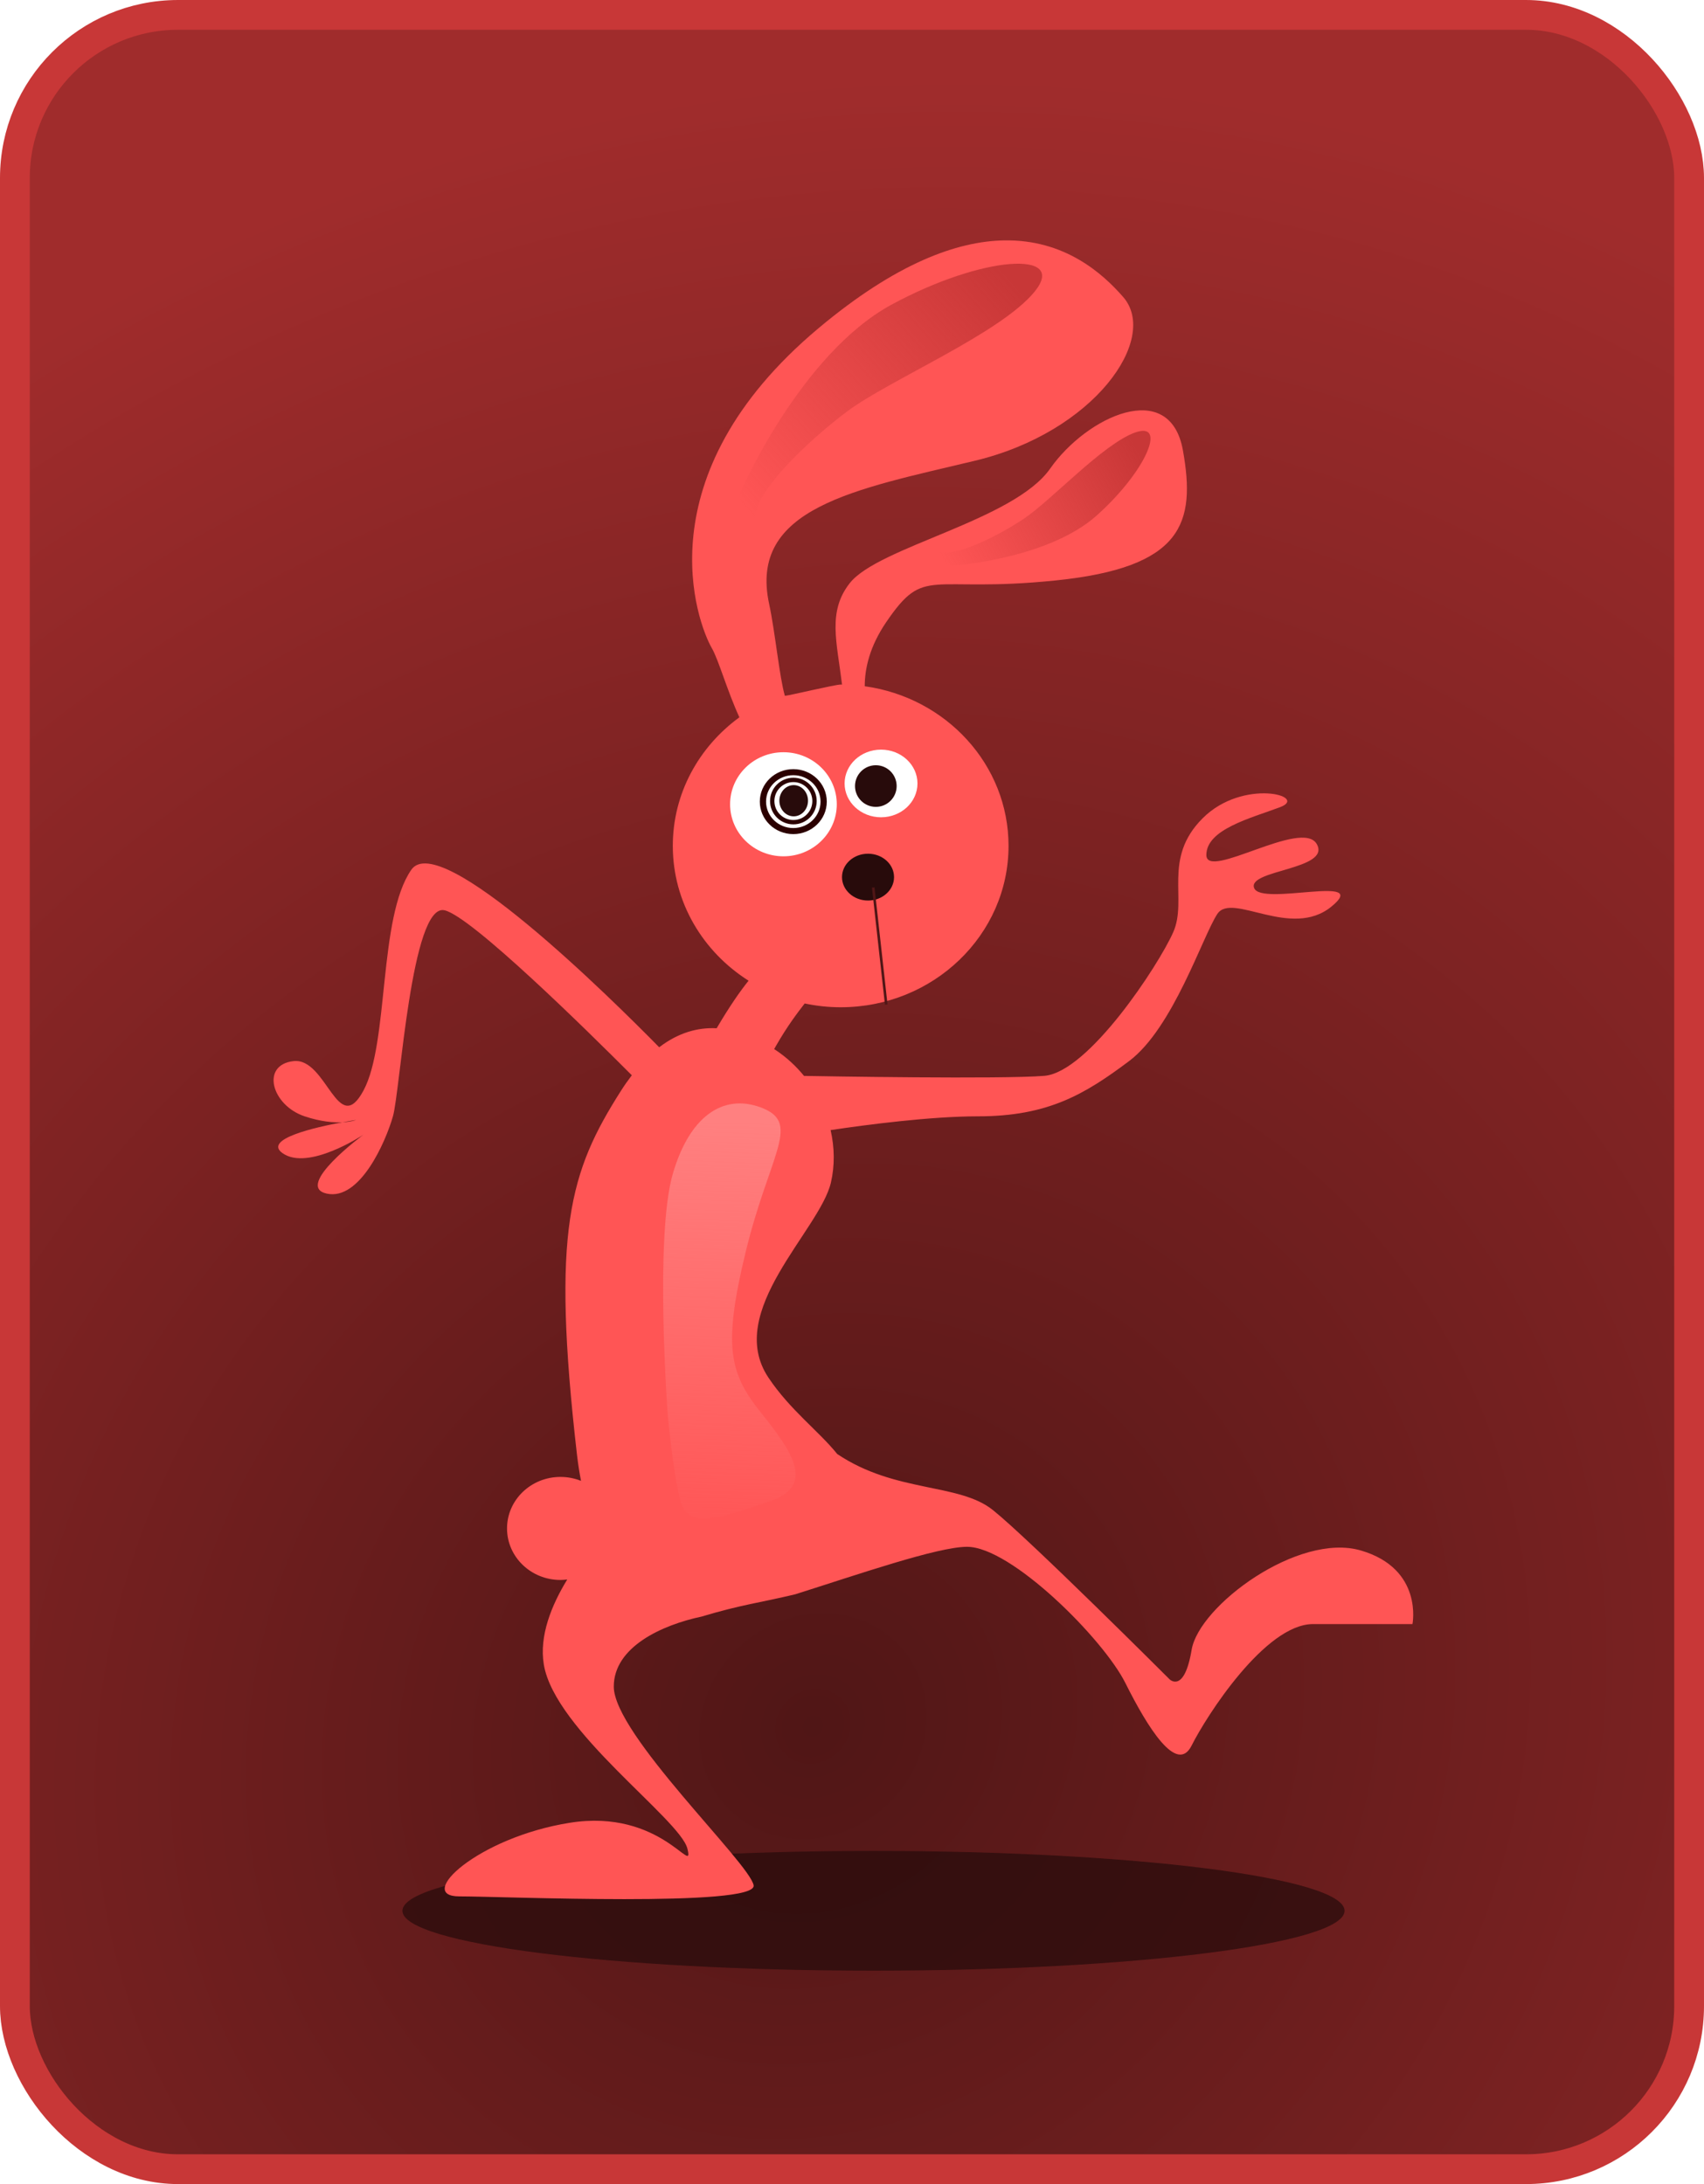
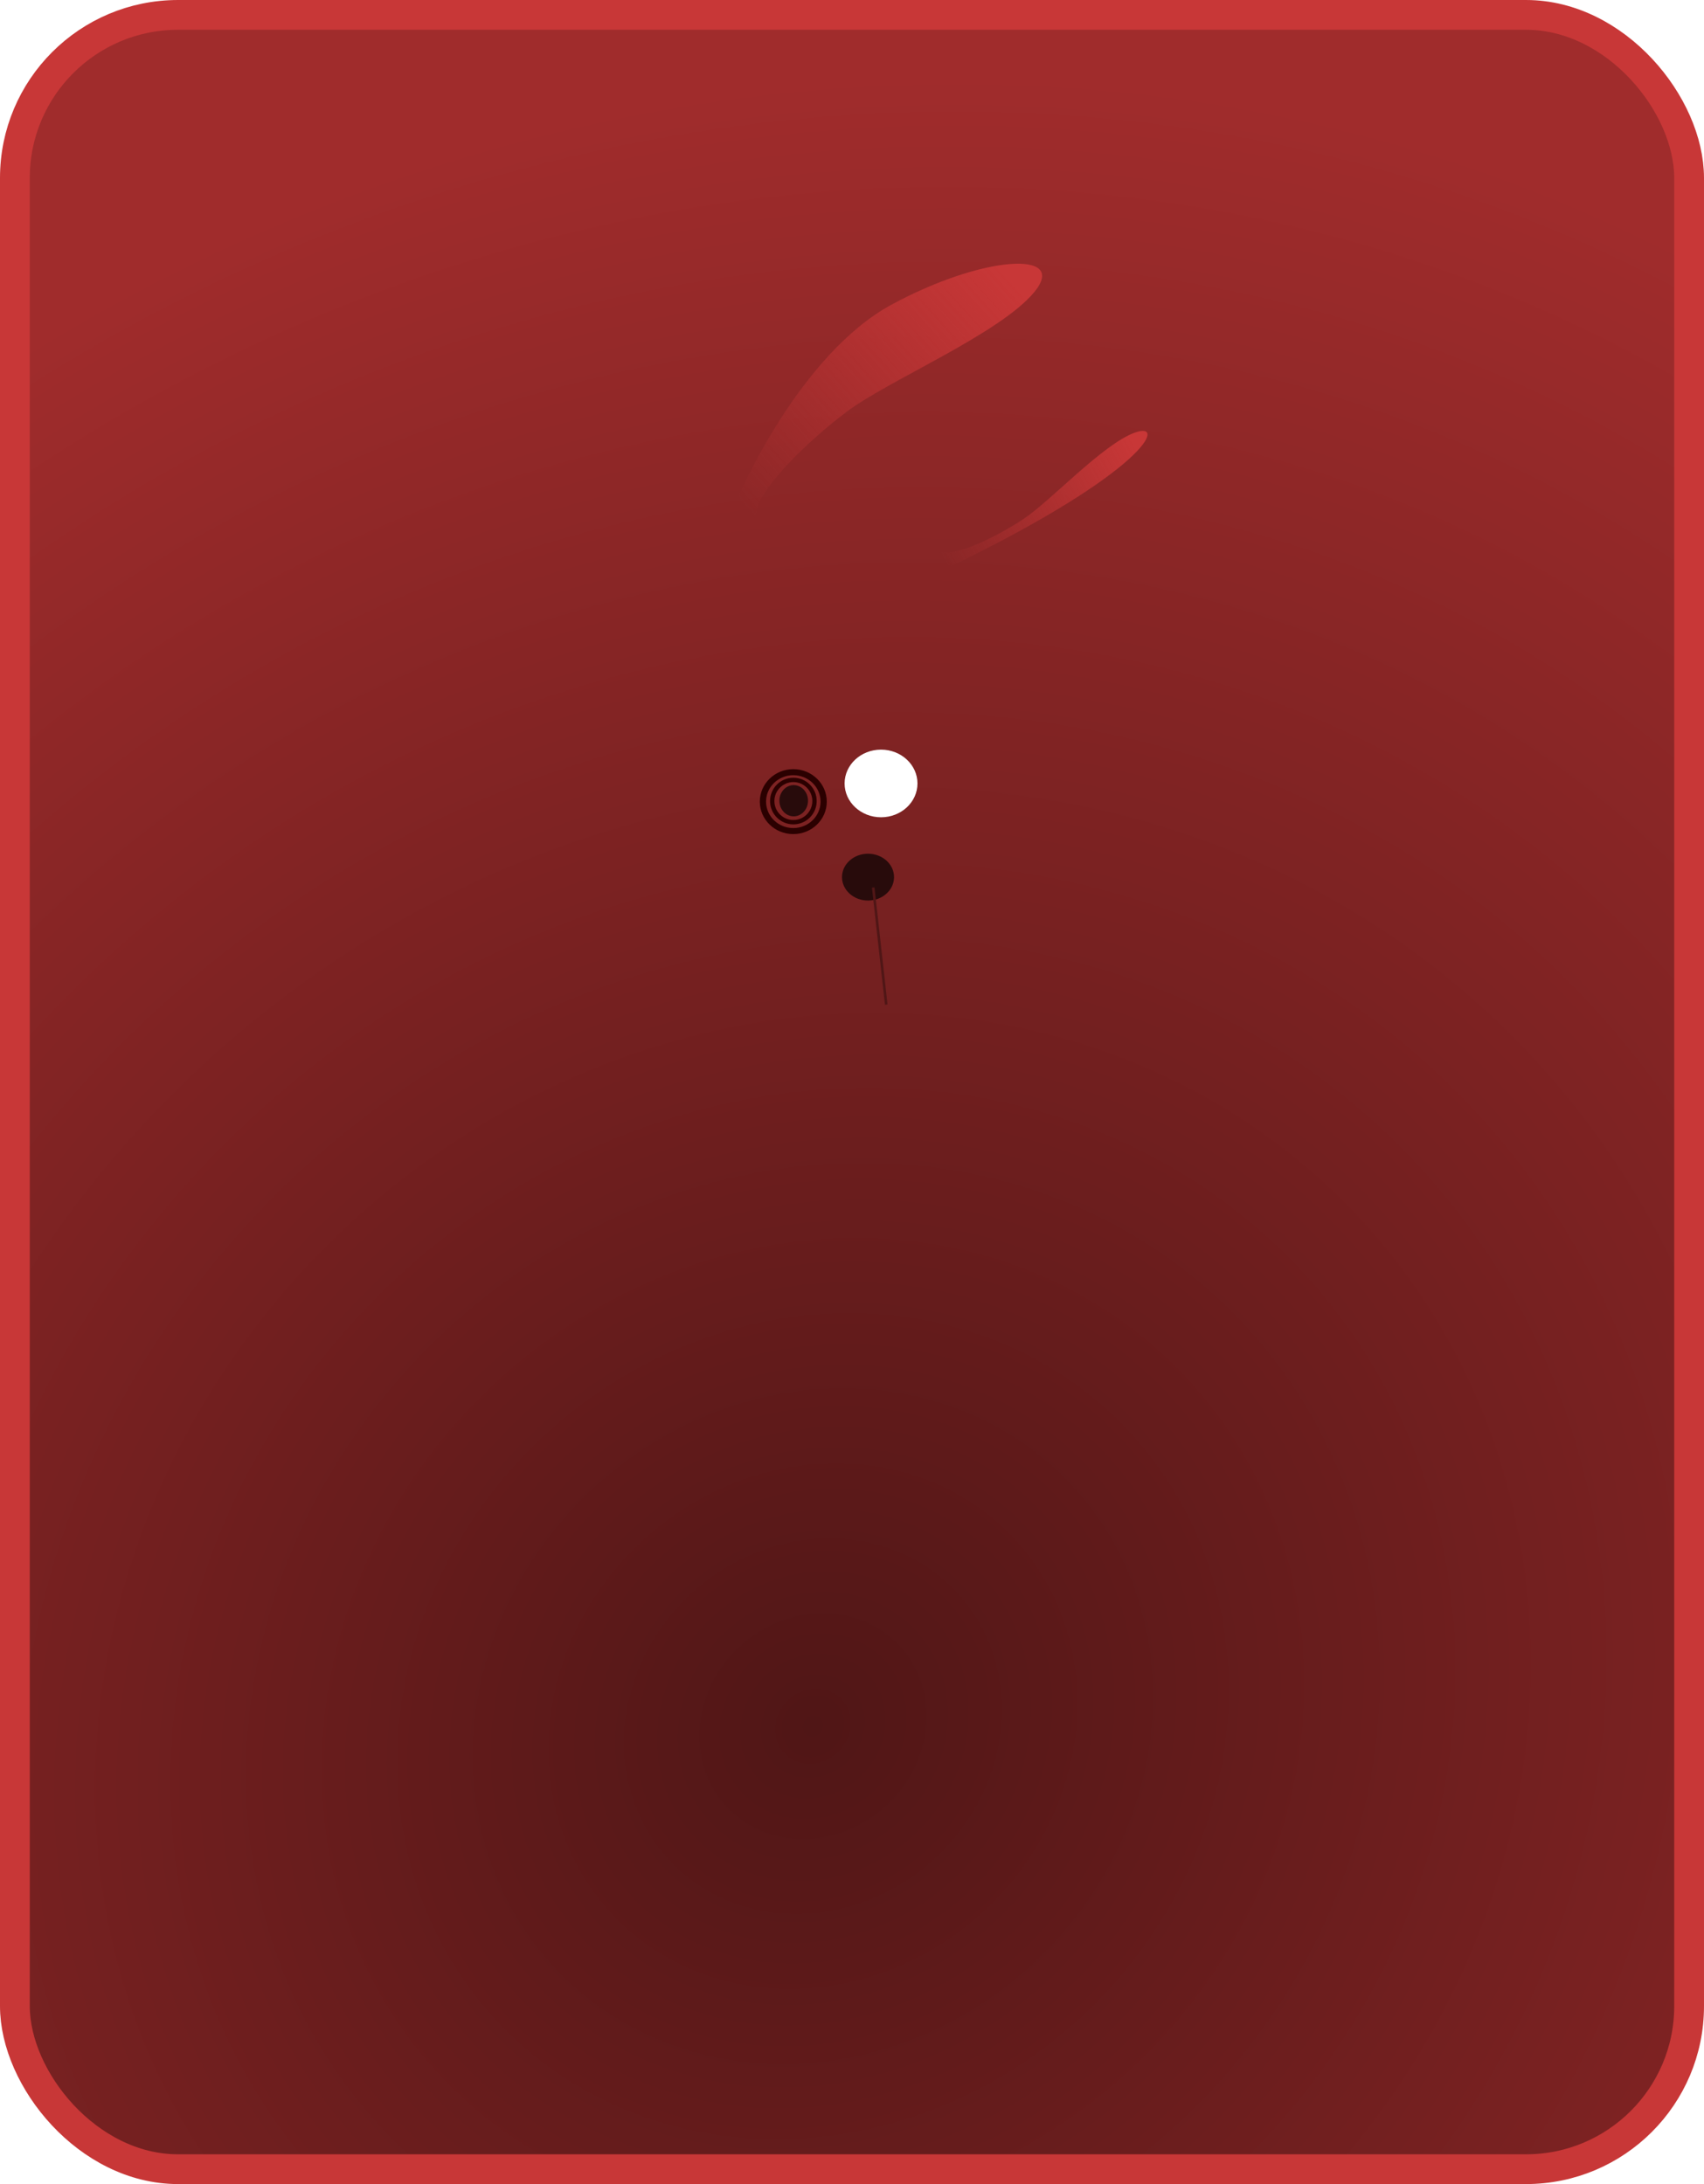
<svg xmlns="http://www.w3.org/2000/svg" xmlns:ns1="http://sodipodi.sourceforge.net/DTD/sodipodi-0.dtd" xmlns:ns2="http://www.inkscape.org/namespaces/inkscape" xmlns:xlink="http://www.w3.org/1999/xlink" width="529.111" height="678.342" id="svg4652" ns1:version="0.32" ns2:version="0.48.2 r9819" ns1:docname="Dancing Rabbit.svg" ns2:output_extension="org.inkscape.output.svg.inkscape" version="1.0">
  <defs id="defs3">
    <linearGradient id="linearGradient5458" ns2:collect="always">
      <stop id="stop5460" offset="0" style="stop-color:#501616;stop-opacity:1" />
      <stop id="stop5462" offset="1" style="stop-color:#a02c2c;stop-opacity:1" />
    </linearGradient>
    <linearGradient ns2:collect="always" id="linearGradient5442">
      <stop style="stop-color:#c83737;stop-opacity:1;" offset="0" id="stop5444" />
      <stop style="stop-color:#c83737;stop-opacity:0;" offset="1" id="stop5446" />
    </linearGradient>
    <linearGradient ns2:collect="always" id="linearGradient5432">
      <stop style="stop-color:#ff8080;stop-opacity:1;" offset="0" id="stop5434" />
      <stop style="stop-color:#ff8080;stop-opacity:0;" offset="1" id="stop5436" />
    </linearGradient>
    <ns2:perspective ns1:type="inkscape:persp3d" ns2:vp_x="0 : 526.18109 : 1" ns2:vp_y="0 : 1000 : 0" ns2:vp_z="744.09448 : 526.18109 : 1" ns2:persp3d-origin="372.04724 : 350.78739 : 1" id="perspective4658" />
    <radialGradient ns2:collect="always" xlink:href="#linearGradient5458" id="radialGradient5456" cx="243.203" cy="814.613" fx="243.203" fy="814.613" r="347.413" gradientTransform="matrix(1.667,-1.15,1.014,1.562,-879.707,-198.751)" gradientUnits="userSpaceOnUse" />
    <linearGradient ns2:collect="always" xlink:href="#linearGradient5432" id="linearGradient5478" gradientUnits="userSpaceOnUse" gradientTransform="translate(54.548,-74.751)" x1="261.63" y1="664.464" x2="256.3" y2="825.078" />
    <linearGradient ns2:collect="always" xlink:href="#linearGradient5442" id="linearGradient5480" gradientUnits="userSpaceOnUse" gradientTransform="translate(64.65,-86.873)" x1="351.533" y1="345.255" x2="250.157" y2="436.169" />
    <linearGradient ns2:collect="always" xlink:href="#linearGradient5442" id="linearGradient5482" gradientUnits="userSpaceOnUse" gradientTransform="matrix(0.214,-0.599,-0.599,-0.214,602.61,616.71)" x1="351.533" y1="345.255" x2="250.157" y2="436.169" />
    <filter ns2:collect="always" id="filter5526" x="-0.066" width="1.133" y="-1.001" height="3.003">
      <feGaussianBlur ns2:collect="always" stdDeviation="10.116" id="feGaussianBlur5528" />
    </filter>
    <radialGradient ns2:collect="always" xlink:href="#linearGradient5458" id="radialGradient7732" gradientUnits="userSpaceOnUse" gradientTransform="matrix(1.667,-1.15,1.014,1.562,-879.707,-198.751)" cx="243.203" cy="814.613" fx="243.203" fy="814.613" r="347.413" />
    <linearGradient ns2:collect="always" xlink:href="#linearGradient5432" id="linearGradient7734" gradientUnits="userSpaceOnUse" gradientTransform="translate(54.548,-74.751)" x1="261.63" y1="664.464" x2="256.3" y2="825.078" />
    <linearGradient ns2:collect="always" xlink:href="#linearGradient5442" id="linearGradient7736" gradientUnits="userSpaceOnUse" gradientTransform="translate(64.65,-86.873)" x1="351.533" y1="345.255" x2="250.157" y2="436.169" />
    <linearGradient ns2:collect="always" xlink:href="#linearGradient5442" id="linearGradient7738" gradientUnits="userSpaceOnUse" gradientTransform="matrix(0.214,-0.599,-0.599,-0.214,602.61,616.71)" x1="351.533" y1="345.255" x2="250.157" y2="436.169" />
    <radialGradient ns2:collect="always" xlink:href="#linearGradient5458" id="radialGradient7759" gradientUnits="userSpaceOnUse" gradientTransform="matrix(1.27,-0.875,0.772,1.19,-665.061,82.754)" cx="243.203" cy="814.613" fx="243.203" fy="814.613" r="347.413" />
  </defs>
  <ns1:namedview ns2:document-units="mm" id="base" pagecolor="#ffffff" bordercolor="#666666" borderopacity="1.0" ns2:pageopacity="0.0" ns2:pageshadow="2" ns2:zoom="0.35" ns2:cx="374.758" ns2:cy="466.29715" ns2:current-layer="layer1" showgrid="false" ns2:window-width="794" ns2:window-height="746" ns2:window-x="4" ns2:window-y="10" ns2:window-maximized="0" />
  <g ns2:label="Layer 1" ns2:groupmode="layer" id="layer1" transform="translate(-20.283,-303.229)">
    <rect style="fill:url(#radialGradient7759);fill-opacity:1;stroke:#c83737;stroke-width:9.246;stroke-miterlimit:4;stroke-dasharray:none;stroke-opacity:1" id="rect5454" width="519.865" height="669.096" x="24.906" y="307.853" ry="50.647" ns2:export-filename="C:\Documents and Settings\Smitha\Desktop\numu\numu011.png" ns2:export-xdpi="100" ns2:export-ydpi="100" />
-     <path ns1:type="arc" style="opacity:0.856;fill:#280b0b;fill-opacity:1;stroke:none;stroke-width:11.962;stroke-miterlimit:4;stroke-dasharray:none;stroke-opacity:1;filter:url(#filter5526)" id="path5484" ns1:cx="354.56354" ns1:cy="925.08295" ns1:rx="182.83762" ns1:ry="12.121831" d="m 537.401,925.083 c 0,6.695 -81.859,12.122 -182.838,12.122 -100.978,0 -182.838,-5.427 -182.838,-12.122 0,-6.695 81.859,-12.122 182.838,-12.122 100.978,0 182.838,5.427 182.838,12.122 z" transform="matrix(0.8,0,0,1.534,7.864,-522.382)" ns2:export-filename="C:\Documents and Settings\Smitha\Desktop\numu\numu011.png" ns2:export-xdpi="100" ns2:export-ydpi="100" />
    <g id="g5464" transform="matrix(0.8,0,0,0.8,-1.918,179.845)" ns2:export-filename="C:\Documents and Settings\Smitha\Desktop\numu\numu011.png" ns2:export-xdpi="100" ns2:export-ydpi="100">
-       <path ns1:nodetypes="csscscsccsssscccscssscsscssscssssssccsssscsscscsscssssssssssscscscsscssssscscsssc" id="path5315" d="M 417.517,247.561 C 399.211,247.87 375.538,256.433 345.486,281.624 C 276.795,339.202 298.492,396.277 304.048,405.874 C 306.66,410.385 309.909,422.178 314.736,432.717 C 299.043,444.157 288.892,462.246 288.892,482.624 C 288.892,504.501 300.6,523.759 318.298,534.967 C 315.052,539.013 310.974,544.832 305.986,553.311 C 305.962,553.352 305.947,553.395 305.923,553.436 C 298.641,553.056 291.078,555.11 283.611,560.811 C 264.626,541.482 198.388,476.022 187.392,491.905 C 174.535,510.476 178.829,559.052 168.829,577.624 C 158.829,596.195 154.562,564.758 141.704,566.186 C 128.847,567.615 133.129,583.338 145.986,587.624 C 152.321,589.735 157.252,590.097 160.642,589.936 C 163.755,589.364 165.986,589.03 165.986,589.03 C 165.986,589.03 164.131,589.771 160.642,589.936 C 150.466,591.806 129.734,596.435 137.392,601.905 C 147.392,609.048 168.829,594.749 168.829,594.749 C 168.829,594.749 141.691,614.767 154.548,617.624 C 167.405,620.481 177.41,597.624 180.267,587.624 C 183.124,577.624 187.41,504.767 200.267,507.624 C 210.612,509.923 255.604,554.251 272.986,571.686 C 271.594,573.511 270.198,575.474 268.829,577.624 C 248.829,609.052 241.704,631.887 251.704,719.03 C 252.112,722.584 252.647,725.947 253.267,729.155 C 250.806,728.159 248.101,727.624 245.267,727.624 C 233.833,727.624 224.548,736.584 224.548,747.624 C 224.548,758.664 233.833,767.624 245.267,767.624 C 246.166,767.624 247.055,767.544 247.923,767.436 C 241.832,777.386 236.971,789.317 238.829,800.467 C 243.115,826.182 291.691,860.476 294.548,871.905 C 297.405,883.334 284.544,856.191 248.829,861.905 C 213.115,867.619 188.843,890.467 205.986,890.467 C 223.129,890.467 321.696,894.758 320.267,886.186 C 318.838,877.615 265.986,827.601 265.986,809.03 C 265.986,793.604 284.699,785.107 300.048,781.842 C 315.849,777.113 322.385,776.558 336.423,773.186 C 360.559,765.566 391.672,754.749 403.111,754.749 C 420.254,754.749 455.977,790.481 464.548,807.624 C 473.12,824.767 484.553,843.334 490.267,831.905 C 495.981,820.476 518.821,784.749 537.392,784.749 C 555.963,784.749 575.986,784.749 575.986,784.749 C 575.986,784.749 580.271,763.329 555.986,756.186 C 531.7,749.043 493.124,777.606 490.267,794.749 C 487.41,811.892 481.704,806.186 481.704,806.186 C 481.704,806.186 427.396,751.896 413.111,740.467 C 399.871,729.876 375.254,733.901 352.704,718.717 C 345.543,709.806 334.4,701.652 325.986,689.03 C 308.843,663.316 345.981,631.883 350.267,613.311 C 351.794,606.694 351.687,599.725 350.142,592.967 C 364.317,590.853 388.996,587.624 407.392,587.624 C 434.535,587.624 448.843,579.043 465.986,566.186 C 483.129,553.329 494.553,517.601 500.267,509.03 C 505.981,500.459 528.834,519.043 544.548,506.186 C 560.263,493.329 517.405,506.173 514.548,499.03 C 511.691,491.887 544.544,491.905 538.829,481.905 C 533.115,471.905 495.986,496.186 495.986,486.186 C 495.986,476.186 513.12,471.909 524.548,467.624 C 535.977,463.338 510.263,456.191 494.548,471.905 C 478.834,487.619 488.825,503.329 483.111,516.186 C 477.396,529.043 450.254,570.476 433.111,571.905 C 416.799,573.264 346.769,572.058 339.829,571.936 C 336.719,568.123 333.033,564.708 328.829,561.905 C 328.636,561.776 328.431,561.657 328.236,561.53 C 328.432,561.175 328.62,560.835 328.829,560.467 C 333.354,552.549 337.164,547.592 340.079,543.811 C 344.582,544.759 349.252,545.28 354.048,545.28 C 390.014,545.28 419.204,517.195 419.204,482.624 C 419.204,451.098 394.941,425.011 363.392,420.655 C 363.382,413.933 365.225,405.298 371.736,395.749 C 386.888,373.525 387.895,384.643 437.392,379.592 C 486.889,374.542 491.943,357.377 486.892,329.092 C 481.841,300.808 449.503,315.952 435.361,336.155 C 421.219,356.358 368.691,366.482 357.579,380.624 C 348.893,391.679 352.568,403.365 354.579,419.999 C 354.403,419.997 354.225,419.999 354.048,419.999 C 351.853,419.999 334.536,424.179 332.396,424.383 C 330.279,417.238 328.611,399.475 326.281,388.698 C 318.2,351.322 359.612,344.235 406.079,333.124 C 452.546,322.012 477.815,285.661 463.673,269.499 C 455.718,260.407 441.053,247.164 417.517,247.561 z" style="fill:#ff5555;fill-rule:evenodd;stroke:none;stroke-width:1px;stroke-linecap:butt;stroke-linejoin:miter;stroke-opacity:1" />
-       <path transform="translate(54.548,-74.751)" d="m 297.995,541.225 c 0,11.158 -9.271,20.203 -20.708,20.203 -11.437,0 -20.708,-9.045 -20.708,-20.203 0,-11.158 9.271,-20.203 20.708,-20.203 11.437,0 20.708,9.045 20.708,20.203 z" ns1:ry="20.203051" ns1:rx="20.708128" ns1:cy="541.22498" ns1:cx="277.28687" id="path5322" style="opacity:1;fill:#ffffff;fill-opacity:1;stroke:none;stroke-width:3.103;stroke-miterlimit:4;stroke-dasharray:none;stroke-opacity:1" ns1:type="arc" />
      <path transform="translate(54.548,-74.751)" d="m 329.31,533.144 c 0,7.253 -6.332,13.132 -14.142,13.132 -7.81,0 -14.142,-5.879 -14.142,-13.132 0,-7.253 6.332,-13.132 14.142,-13.132 7.81,0 14.142,5.879 14.142,13.132 z" ns1:ry="13.131983" ns1:rx="14.142136" ns1:cy="533.1438" ns1:cx="315.1676" id="path5324" style="opacity:1;fill:#ffffff;fill-opacity:1;stroke:none;stroke-width:3.103;stroke-miterlimit:4;stroke-dasharray:none;stroke-opacity:1" ns1:type="arc" />
      <path transform="translate(54.548,-74.751)" d="m 320.218,569.509 c 0,5.021 -4.523,9.091 -10.102,9.091 -5.579,0 -10.102,-4.07 -10.102,-9.091 0,-5.021 4.523,-9.091 10.102,-9.091 5.579,0 10.102,4.07 10.102,9.091 z" ns1:ry="9.0913725" ns1:rx="10.101525" ns1:cy="569.50928" ns1:cx="310.11682" id="path5326" style="opacity:1;fill:#280b0b;fill-opacity:1;stroke:none;stroke-width:3.103;stroke-miterlimit:4;stroke-dasharray:none;stroke-opacity:1" ns1:type="arc" />
      <path id="path5328" d="M 366.685,498.799 L 371.736,544.255" style="fill:none;fill-rule:evenodd;stroke:#501616;stroke-width:1px;stroke-linecap:butt;stroke-linejoin:miter;stroke-opacity:1" />
      <path transform="translate(52.467,-71.075)" d="m 288.904,536.174 c 0,3.347 -2.487,6.061 -5.556,6.061 -3.068,0 -5.556,-2.714 -5.556,-6.061 0,-3.347 2.487,-6.061 5.556,-6.061 3.068,0 5.556,2.714 5.556,6.061 z" ns1:ry="6.0609155" ns1:rx="5.5558391" ns1:cy="536.17426" ns1:cx="283.34778" id="path5336" style="opacity:1;fill:#280b0b;fill-opacity:1;stroke:none;stroke-width:3.103;stroke-miterlimit:4;stroke-dasharray:none;stroke-opacity:1" ns1:type="arc" />
-       <path transform="translate(55.558,-77.782)" d="m 320.218,537.184 c 0,4.463 -3.618,8.081 -8.081,8.081 -4.463,0 -8.081,-3.618 -8.081,-8.081 0,-4.463 3.618,-8.081 8.081,-8.081 4.463,0 8.081,3.618 8.081,8.081 z" ns1:ry="8.0812206" ns1:rx="8.0812206" ns1:cy="537.18439" ns1:cx="312.13715" id="path5338" style="opacity:1;fill:#280b0b;fill-opacity:1;stroke:none;stroke-width:3.103;stroke-miterlimit:4;stroke-dasharray:none;stroke-opacity:1" ns1:type="arc" />
      <path transform="translate(53.477,-70.823)" d="m 290.419,536.048 c 0,4.533 -3.675,8.207 -8.207,8.207 -4.533,0 -8.207,-3.675 -8.207,-8.207 0,-4.533 3.675,-8.207 8.207,-8.207 4.533,0 8.207,3.675 8.207,8.207 z" ns1:ry="8.207489" ns1:rx="8.207489" ns1:cy="536.04797" ns1:cx="282.21136" id="path5340" style="opacity:1;fill:none;fill-opacity:1;stroke:#2b0000;stroke-width:1.687;stroke-miterlimit:4;stroke-dasharray:none;stroke-opacity:1" ns1:type="arc" />
      <path transform="matrix(1.436,0,0,1.393,-69.596,-281.268)" ns1:type="arc" style="opacity:1;fill:none;fill-opacity:1;stroke:#2b0000;stroke-width:1.687;stroke-miterlimit:4;stroke-dasharray:none;stroke-opacity:1" id="path5342" ns1:cx="282.21136" ns1:cy="536.04797" ns1:rx="8.207489" ns1:ry="8.207489" d="m 290.419,536.048 c 0,4.533 -3.675,8.207 -8.207,8.207 -4.533,0 -8.207,-3.675 -8.207,-8.207 0,-4.533 3.675,-8.207 8.207,-8.207 4.533,0 8.207,3.675 8.207,8.207 z" />
-       <path id="path5422" d="M 286.883,702.849 C 286.883,702.849 281.833,634.159 288.904,609.915 C 295.975,585.672 310.117,578.601 324.259,584.662 C 338.401,590.722 326.279,602.844 317.188,640.22 C 308.097,677.596 311.127,687.697 323.249,702.849 C 335.371,718.002 344.462,731.134 326.279,737.195 C 308.097,743.255 294.965,748.306 291.934,737.195 C 288.904,726.083 286.883,702.849 286.883,702.849 z" style="fill:url(#linearGradient7734);fill-opacity:1;fill-rule:evenodd;stroke:none;stroke-width:1px;stroke-linecap:butt;stroke-linejoin:miter;stroke-opacity:1" />
      <path id="path5440" d="M 315.168,345.255 C 315.168,345.255 338.401,291.717 373.756,272.524 C 409.112,253.332 442.447,251.311 429.315,267.474 C 416.183,283.636 372.746,301.819 356.584,313.941 C 340.421,326.062 322.239,344.245 321.229,353.337 C 320.218,362.428 313.147,346.266 315.168,345.255 z" style="fill:url(#linearGradient7736);fill-opacity:1;fill-rule:evenodd;stroke:none;stroke-width:1px;stroke-linecap:butt;stroke-linejoin:miter;stroke-opacity:1" />
-       <path id="path5450" d="M 397.279,373.877 C 397.279,373.877 434.355,371.428 453.442,354.349 C 472.528,337.27 480.887,317.72 468.382,322.127 C 455.878,326.534 435.664,348.674 424.932,355.763 C 414.2,362.853 399.401,369.854 393.734,368.511 C 388.068,367.167 396.241,374.871 397.279,373.877 z" style="fill:url(#linearGradient7738);fill-opacity:1;fill-rule:evenodd;stroke:none;stroke-width:1px;stroke-linecap:butt;stroke-linejoin:miter;stroke-opacity:1" />
+       <path id="path5450" d="M 397.279,373.877 C 472.528,337.27 480.887,317.72 468.382,322.127 C 455.878,326.534 435.664,348.674 424.932,355.763 C 414.2,362.853 399.401,369.854 393.734,368.511 C 388.068,367.167 396.241,374.871 397.279,373.877 z" style="fill:url(#linearGradient7738);fill-opacity:1;fill-rule:evenodd;stroke:none;stroke-width:1px;stroke-linecap:butt;stroke-linejoin:miter;stroke-opacity:1" />
    </g>
  </g>
</svg>